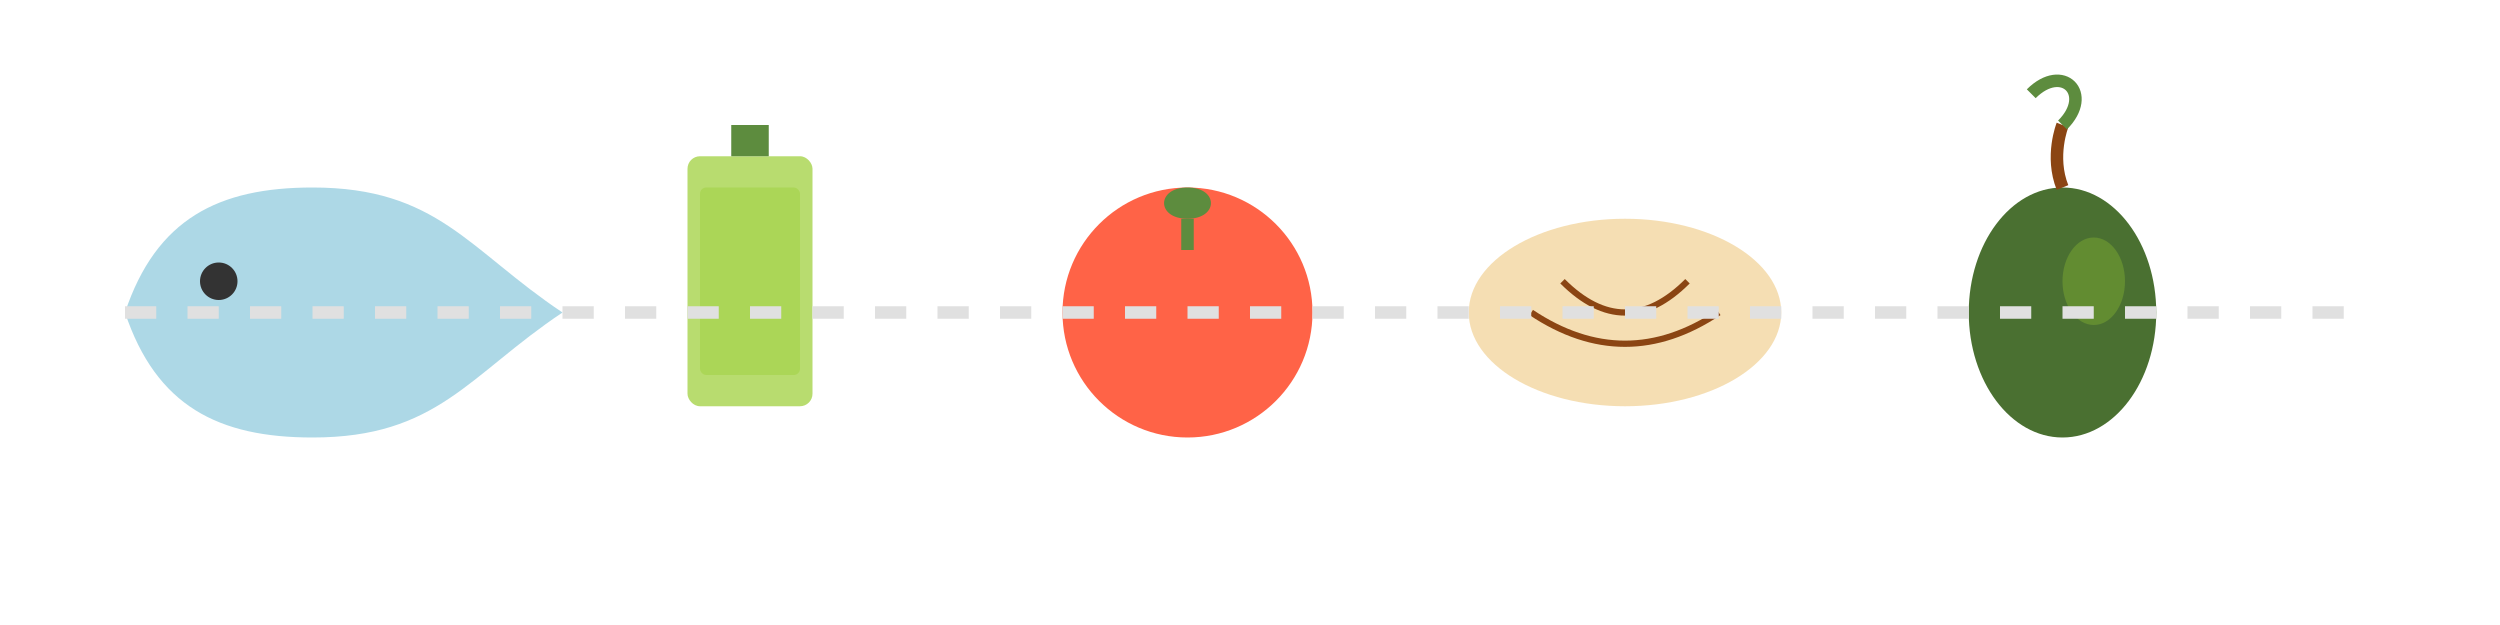
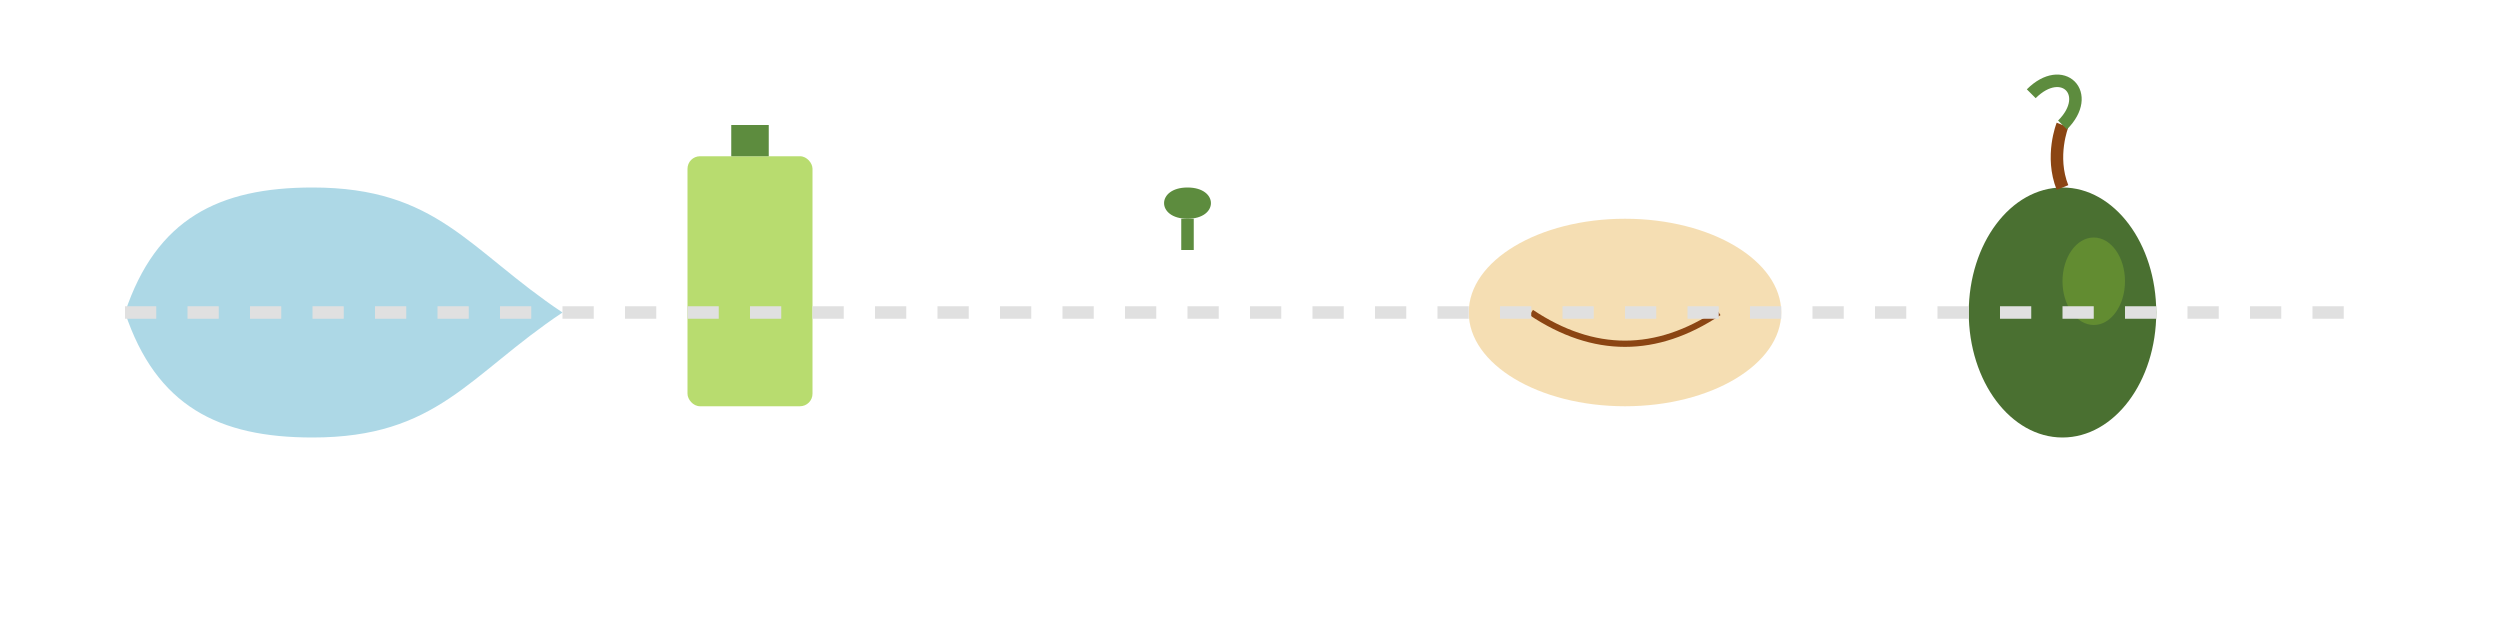
<svg xmlns="http://www.w3.org/2000/svg" viewBox="0 0 400 100" width="400" height="100">
  <g transform="translate(50, 50)">
    <path d="M-30,0 C-25,-15 -15,-20 0,-20 C20,-20 25,-10 40,0 C25,10 20,20 0,20 C-15,20 -25,15 -30,0 Z" fill="#add8e6" />
-     <circle cx="-15" cy="-5" r="3" fill="#333" />
-     <path d="M40,0 L50,10 L40,0 L50,-10 Z" fill="#add8e6" />
+     <path d="M40,0 L40,0 L50,-10 Z" fill="#add8e6" />
  </g>
  <g transform="translate(120, 50)">
    <rect x="-10" y="-25" width="20" height="40" rx="2" fill="#9acd32" fill-opacity="0.7" />
-     <rect x="-8" y="-20" width="16" height="30" rx="1" fill="#9acd32" fill-opacity="0.4" />
    <rect x="-3" y="-30" width="6" height="5" fill="#5d8c3e" />
  </g>
  <g transform="translate(190, 50)">
-     <circle cx="0" cy="0" r="20" fill="#ff6347" />
    <path d="M0,-20 C-5,-20 -5,-15 0,-15 C5,-15 5,-20 0,-20" fill="#5d8c3e" />
    <path d="M0,-15 L0,-10" stroke="#5d8c3e" stroke-width="2" />
  </g>
  <g transform="translate(260, 50)">
    <ellipse cx="0" cy="0" rx="25" ry="15" fill="#f5deb3" />
-     <path d="M-10,-5 Q0,5 10,-5" fill="none" stroke="#8b4513" stroke-width="1" />
    <path d="M-15,0 Q0,10 15,0" fill="none" stroke="#8b4513" stroke-width="1" />
  </g>
  <g transform="translate(330, 50)">
    <ellipse cx="0" cy="0" rx="15" ry="20" fill="#4a7031" />
    <ellipse cx="5" cy="-5" rx="5" ry="7" fill="#9acd32" fill-opacity="0.3" />
    <path d="M0,-20 C-2,-25 0,-30 0,-30" stroke="#8B4513" stroke-width="2" fill="none" />
    <path d="M0,-30 C5,-35 0,-40 -5,-35" stroke="#5d8c3e" stroke-width="2" fill="none" />
  </g>
  <path d="M20,50 H380" stroke="#e0e0e0" stroke-width="2" stroke-dasharray="5,5" />
</svg>